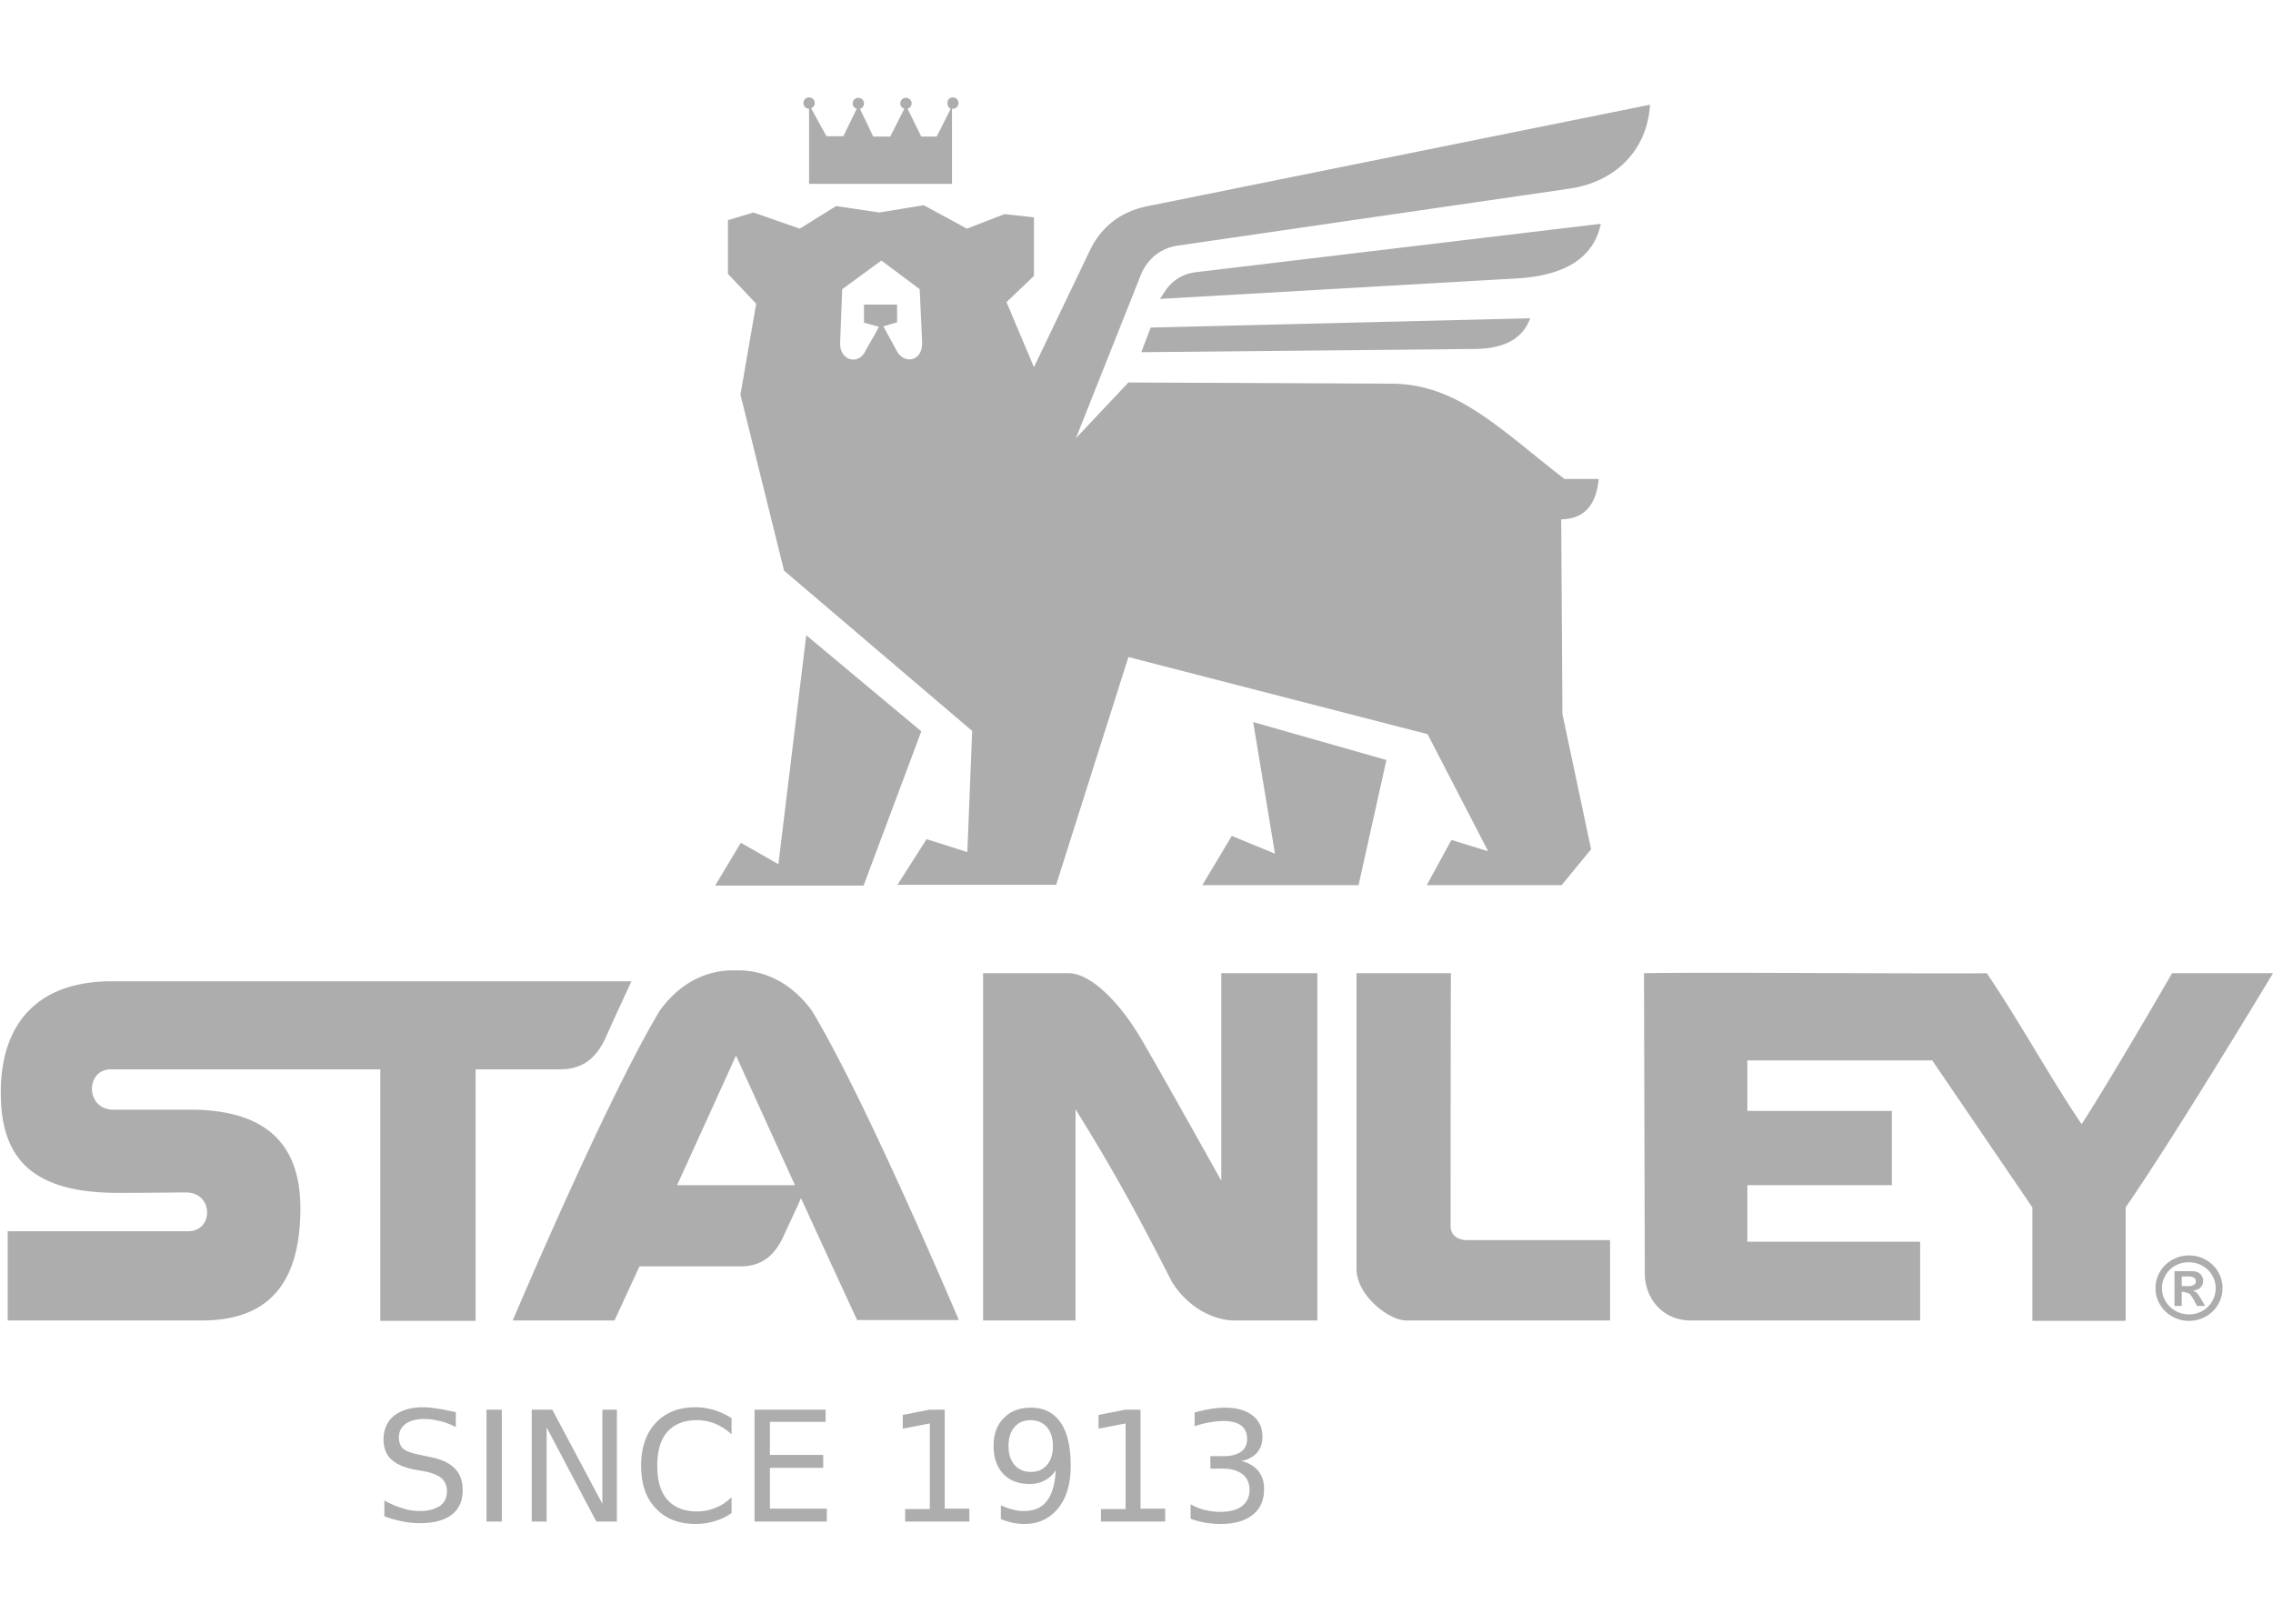
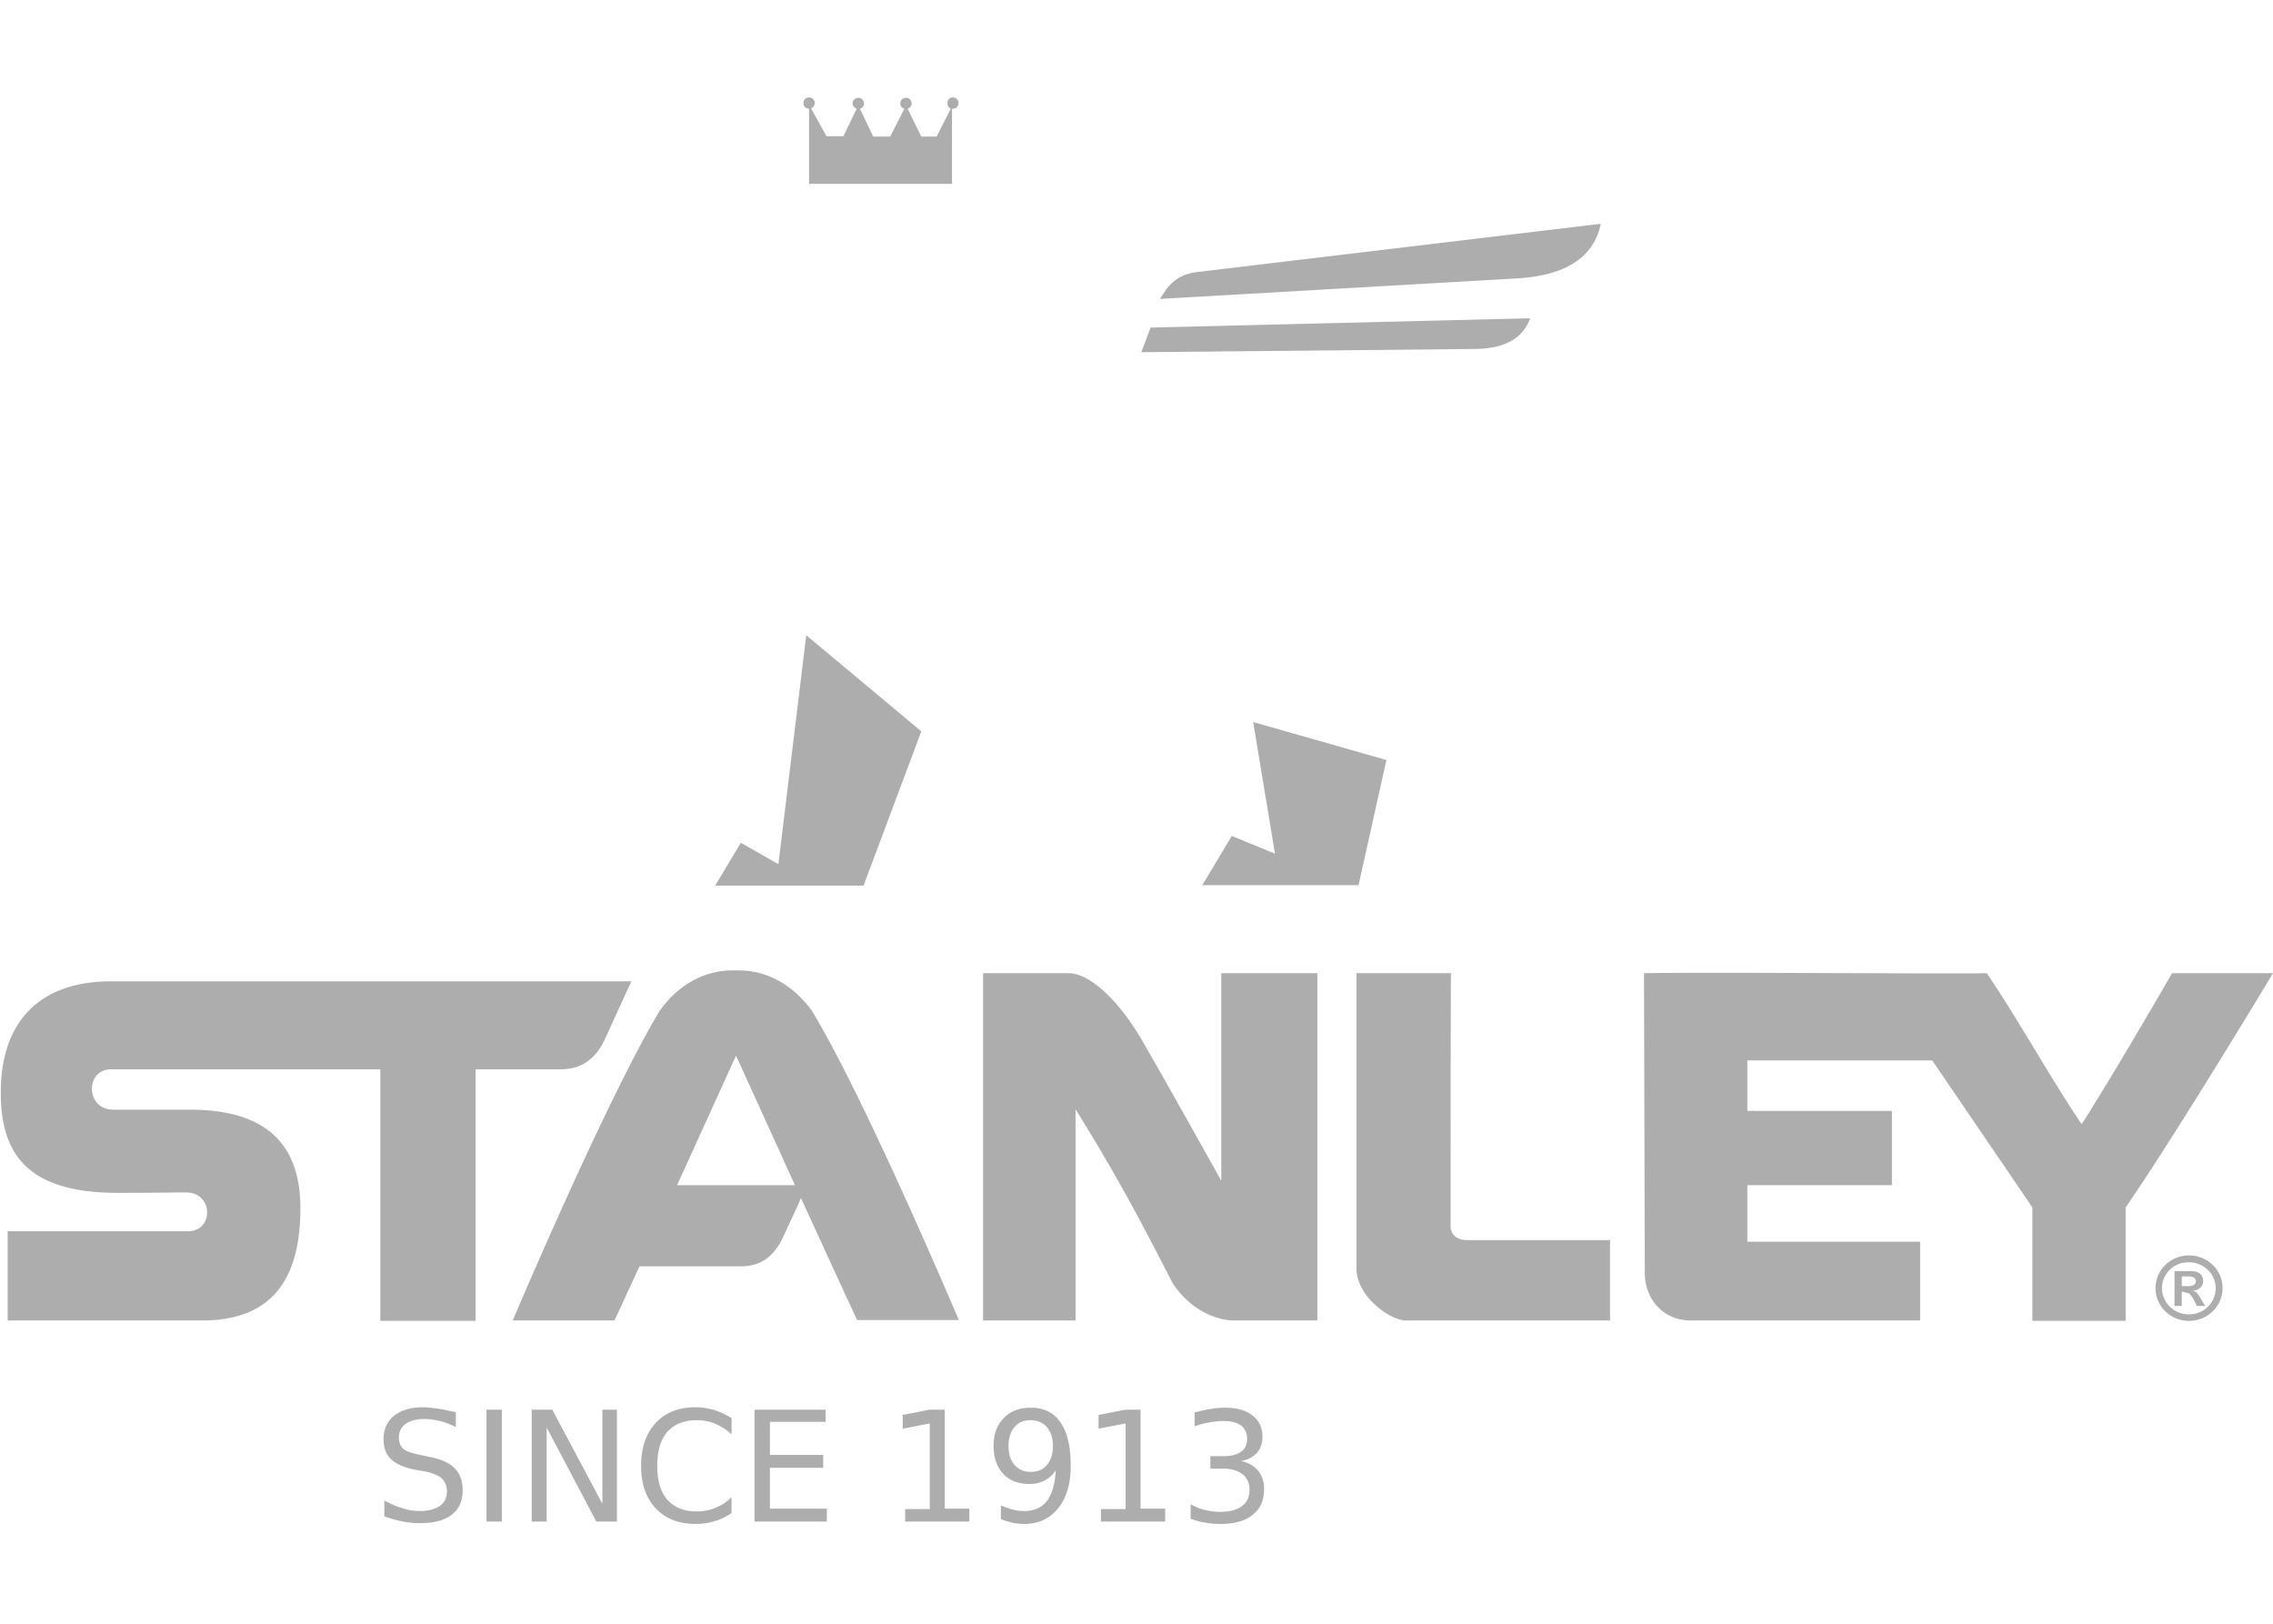
<svg xmlns="http://www.w3.org/2000/svg" width="560" height="400" fill="none">
  <g fill="#ADADAD" clip-path="url(#a)">
-     <path fill-rule="evenodd" d="M226.586 71.246c.199 4.377.398 8.754.597 13.03.2 4.576-4.079 5.57-6.068 2.487l-3.481-6.366 3.382-.994v-4.377h-8.157v4.476l3.681.995c-.995 1.99-2.388 4.178-3.382 6.067-1.69 3.482-6.466 2.288-6.167-2.287l.502-13.03 9.647-7.063 9.45 7.063Zm-40.981-18.898-6.266 1.89v13.229l6.963 7.36-3.88 22.38 10.743 43.368 46.351 39.489-1.193 29.84-10.046-3.183-7.162 11.24h39.091l17.804-56.1 73.705 18.998 14.921 28.846-9.052-2.785-6.068 11.14h33.223l7.257-8.853-7.063-33.321-.298-47.943c6.167-.1 8.654-4.078 9.25-9.947h-8.454c-15.815-12.234-26.36-23.375-42.373-23.474l-65.052-.3-12.93 13.728 16.014-40.284c1.59-3.88 4.874-6.565 9.05-7.162l96.484-14.025c11.14-1.591 19.198-9.25 19.894-20.689L282.387 50.856c-6.267 1.293-11.14 5.073-13.826 10.742l-13.826 28.846-6.764-16.014 6.764-6.466V53.541l-7.261-.795-9.251 3.58-10.643-5.77-10.941 1.79-10.643-1.59-8.952 5.57-11.44-3.98Z" clip-rule="evenodd" />
    <path fill-rule="evenodd" d="m176.256 218.06 6.266-10.444 9.251 5.272 6.863-56.398 28.348 23.673-14.224 37.997h-36.504v-.1Zm132.49-40.184 32.824 9.35-6.863 30.835h-38.494l7.26-12.135 10.644 4.376-5.371-32.426ZM285.769 73.634l88.426-5.073c11.24-.796 18.401-4.874 20.192-13.428L294.522 67.07c-2.984.398-5.372 1.79-7.162 4.177l-1.591 2.388Zm-2.288 7.062-2.288 6.068 81.862-.796c7.16 0 12.035-2.288 13.925-7.56l-93.5 2.288ZM234.74 24c.798 0 1.395.597 1.395 1.392a1.36 1.36 0 0 1-1.393 1.393h-.199v18.501h-35.211v-18.5c-.796 0-1.393-.598-1.393-1.394 0-.795.597-1.392 1.393-1.392s1.393.597 1.393 1.392c0 .597-.398 1.095-.896 1.294l3.78 6.863h4.178l3.282-6.764c-.6-.199-.999-.696-.999-1.293 0-.796.597-1.393 1.393-1.393s1.393.597 1.393 1.393c0 .597-.398 1.194-.995 1.293l3.282 6.863h4.178l3.481-6.863c-.597-.199-.994-.696-.994-1.293 0-.796.596-1.393 1.392-1.393a1.36 1.36 0 0 1 1.393 1.393c0 .597-.398 1.094-.995 1.293l3.382 6.863h3.78l3.481-6.863c-.497-.199-.796-.696-.796-1.293-.099-.895.498-1.492 1.293-1.492Zm304.372 292.832c.995 0 1.89-.299 1.89-1.194 0-.696-.597-1.194-1.89-1.194h-1.59v2.388h1.59Zm2.09 4.774c-.697-1.392-1.195-2.387-1.89-2.984l-1.394-.398h-.397v3.482h-1.79v-8.555h4.276c1.99 0 2.785 1.194 2.785 2.388 0 1.293-.895 2.188-2.387 2.387v.099c.995.299 1.194.895 2.885 3.681h-2.09v-.1Zm-8.555-4.277c0 3.581 2.984 6.465 6.664 6.465 3.68 0 6.565-2.884 6.565-6.465s-2.984-6.366-6.565-6.366c-3.676-.099-6.659 2.785-6.659 6.366Zm14.92 0c0 4.476-3.68 8.057-8.256 8.057-4.575 0-8.256-3.581-8.256-8.057 0-4.476 3.681-8.057 8.256-8.057 4.581 0 8.261 3.581 8.261 8.057ZM27.553 241.734h128.014s-3.879 8.355-6.466 14.124c-2.785 5.968-6.763 7.56-11.14 7.56h-20.788v61.968H93.698v-61.968H27.354c-6.366 0-6.366 9.947.597 9.947h19.794c17.804.298 26.26 8.454 26.26 24.269 0 15.816-5.67 27.652-24.17 27.652H1.89v-21.982h44.462c6.366 0 6.266-9.549-.497-9.549-2.984 0-9.15.1-16.81.1C7.76 293.855.2 285.201.2 269.285c-.1-15.814 7.857-27.551 27.353-27.551Zm329.833 60.277c0 2.586 2.088 3.481 4.078 3.481h35.211v19.794h-50.33c-3.979 0-12.434-6.167-12.135-13.129v-72.412h23.275c-.099 0-.099 59.68-.099 62.266Zm-56.498-11.14v-51.126h23.673v85.541h-20.589c-3.68 0-10.544-2.088-15.219-9.449-8.255-16.213-14.522-27.75-23.772-42.572v52.021h-22.778v-85.54h21.087c5.272 0 12.334 6.862 17.705 15.913 5.371 9.15 19.893 35.21 19.893 35.21Zm234.245-51.126H560s-23.673 39.39-36.305 57.691v27.95h-22.977v-27.95L476.05 261.23h-45.556v12.433h35.609v18.302h-35.609v13.925h42.572v19.396H416.47c-6.764 0-11.24-5.37-11.24-11.637l-.199-73.904c15.22-.299 73.308.2 84.448 0 7.858 11.538 15.517 25.563 23.375 37.2 7.758-12.035 22.28-37.2 22.28-37.2Zm-368.326 52.22c7.36-16.114 14.522-31.929 14.522-31.929s7.161 15.716 14.522 31.93h-29.044Zm33.222-42.97c-4.874-6.664-11.34-9.947-18.103-9.947h-1.393c-6.764 0-13.229 3.283-18.003 9.947-13.329 22.181-36.207 76.291-36.207 76.291h25.066l6.167-13.328h24.867c4.078 0 7.758-1.492 10.444-7.062 1.393-3.084 3.282-6.963 4.476-9.748a6022.718 6022.718 0 0 0 13.826 30.04h25.066c0 .098-22.778-54.012-36.206-76.193Z" clip-rule="evenodd" />
    <path d="M108.221 347.069c-1.393-.199-2.686-.398-3.979-.398-2.984 0-5.371.697-7.162 2.089-1.69 1.393-2.586 3.382-2.586 5.769 0 2.089.597 3.78 1.89 4.974 1.293 1.193 3.282 2.088 6.068 2.586l2.287.398c1.89.398 3.283.994 4.078 1.691.796.795 1.293 1.79 1.293 3.183 0 1.591-.596 2.785-1.69 3.58-1.194.796-2.786 1.293-4.974 1.293-1.392 0-2.884-.198-4.277-.696-1.492-.398-2.984-1.094-4.476-1.89v3.88a29.14 29.14 0 0 0 4.576 1.293 21.14 21.14 0 0 0 4.177.397c3.482 0 6.068-.696 7.858-2.088 1.79-1.393 2.686-3.382 2.686-6.068 0-2.288-.697-4.078-1.99-5.371-1.293-1.293-3.382-2.288-6.167-2.785l-2.287-.497c-2.089-.398-3.482-.896-4.178-1.492-.696-.597-1.094-1.592-1.094-2.786 0-1.492.597-2.586 1.69-3.381 1.095-.796 2.686-1.194 4.676-1.194 1.193 0 2.387.199 3.68.497 1.293.299 2.586.796 3.98 1.492v-3.68c-1.294-.2-2.687-.597-4.079-.796Zm11.637 27.752h3.78v-27.553h-3.78v27.553Zm11.24 0h3.581v-23.176l12.234 23.176h5.073v-27.548h-3.58v23.175l-12.335-23.176h-5.07v27.553h.099Zm44.959-27.453c-1.492-.398-2.984-.697-4.675-.697-4.177 0-7.46 1.293-9.847 3.88-2.387 2.586-3.581 6.067-3.581 10.543 0 4.476 1.194 7.957 3.581 10.444 2.387 2.586 5.67 3.88 9.847 3.88 1.592 0 3.183-.2 4.675-.697 1.492-.398 2.885-1.094 4.178-1.989v-3.879c-1.293 1.193-2.586 2.088-3.979 2.586-1.392.597-2.984.895-4.575.895-3.183 0-5.571-.995-7.261-2.885-1.69-1.89-2.487-4.675-2.487-8.355 0-3.68.796-6.465 2.487-8.355 1.69-1.89 4.078-2.885 7.261-2.885 1.595 0 3.087.3 4.58.896a14.366 14.366 0 0 1 3.978 2.586v-3.979c-1.393-.895-2.785-1.492-4.178-1.989Zm9.847 27.453h17.805v-3.178h-14.025v-10.048h13.13v-3.18h-13.13v-8.158h13.727v-2.984h-17.507v27.553Zm37.002.004h15.915v-3.182h-6.068v-24.369h-3.779l-6.565 1.294v3.382l6.664-1.293v21.087h-6.067v3.084h-.1Zm26.558.3c.995.198 1.89.297 2.885.297 3.481 0 6.266-1.294 8.355-3.88 2.089-2.586 3.083-6.067 3.083-10.444 0-4.675-.796-8.256-2.486-10.643-1.69-2.487-4.079-3.68-7.36-3.68-2.782 0-5.069.895-6.66 2.586-1.69 1.69-2.488 3.977-2.488 6.861 0 2.885.795 5.173 2.386 6.863 1.592 1.691 3.78 2.487 6.565 2.487 1.295 0 2.588-.298 3.682-.895 1.094-.597 1.99-1.393 2.686-2.487-.199 3.382-.895 5.87-2.188 7.56-1.294 1.691-3.184 2.486-5.67 2.486-.896 0-1.89-.099-2.786-.397-.995-.199-1.89-.597-2.885-.995v3.382c.995.398 1.99.696 2.885.895Zm.497-14.225c-.994-1.193-1.492-2.685-1.492-4.675 0-1.989.494-3.581 1.49-4.675.993-1.193 2.286-1.691 3.98-1.691 1.69 0 2.981.597 3.976 1.691.994 1.194 1.492 2.686 1.492 4.675 0 1.99-.498 3.581-1.492 4.675-.995 1.194-2.288 1.691-3.979 1.691-1.69 0-2.984-.597-3.979-1.691Zm21.187 13.926h15.915v-3.182h-6.068v-24.37h-3.78l-6.565 1.294v3.382l6.665-1.293v21.087h-6.068v3.084h-.099Zm38.593-17.008c.895-1.094 1.293-2.387 1.293-3.879 0-2.189-.796-3.979-2.487-5.272-1.691-1.293-3.879-1.89-6.763-1.89-1.094 0-2.288.1-3.482.298a37.029 37.029 0 0 0-3.978.895v3.382a22.305 22.305 0 0 1 3.879-.994c1.193-.2 2.288-.3 3.282-.3 1.89 0 3.283.399 4.277 1.095.995.796 1.492 1.89 1.492 3.283 0 1.392-.497 2.487-1.492 3.183-.994.696-2.387 1.094-4.177 1.094h-3.382v3.083h3.183c1.989 0 3.58.498 4.774 1.393 1.094.895 1.69 2.188 1.69 3.78 0 1.79-.596 3.083-1.89 4.078-1.192.895-2.983 1.392-5.37 1.392-1.392 0-2.586-.2-3.879-.497a12.754 12.754 0 0 1-3.38-1.392v3.58c1.295.498 2.588.796 3.78.995 1.195.199 2.389.298 3.58.298 3.484 0 6.169-.795 7.96-2.287 1.89-1.492 2.785-3.581 2.785-6.366 0-1.791-.497-3.283-1.492-4.476-.995-1.194-2.387-1.99-4.178-2.387 1.79-.3 3.084-1.095 3.979-2.09Z" />
  </g>
  <defs>
    <clipPath id="a">
      <path fill="#fff" d="M0 0h560v400H0z" />
    </clipPath>
  </defs>
</svg>